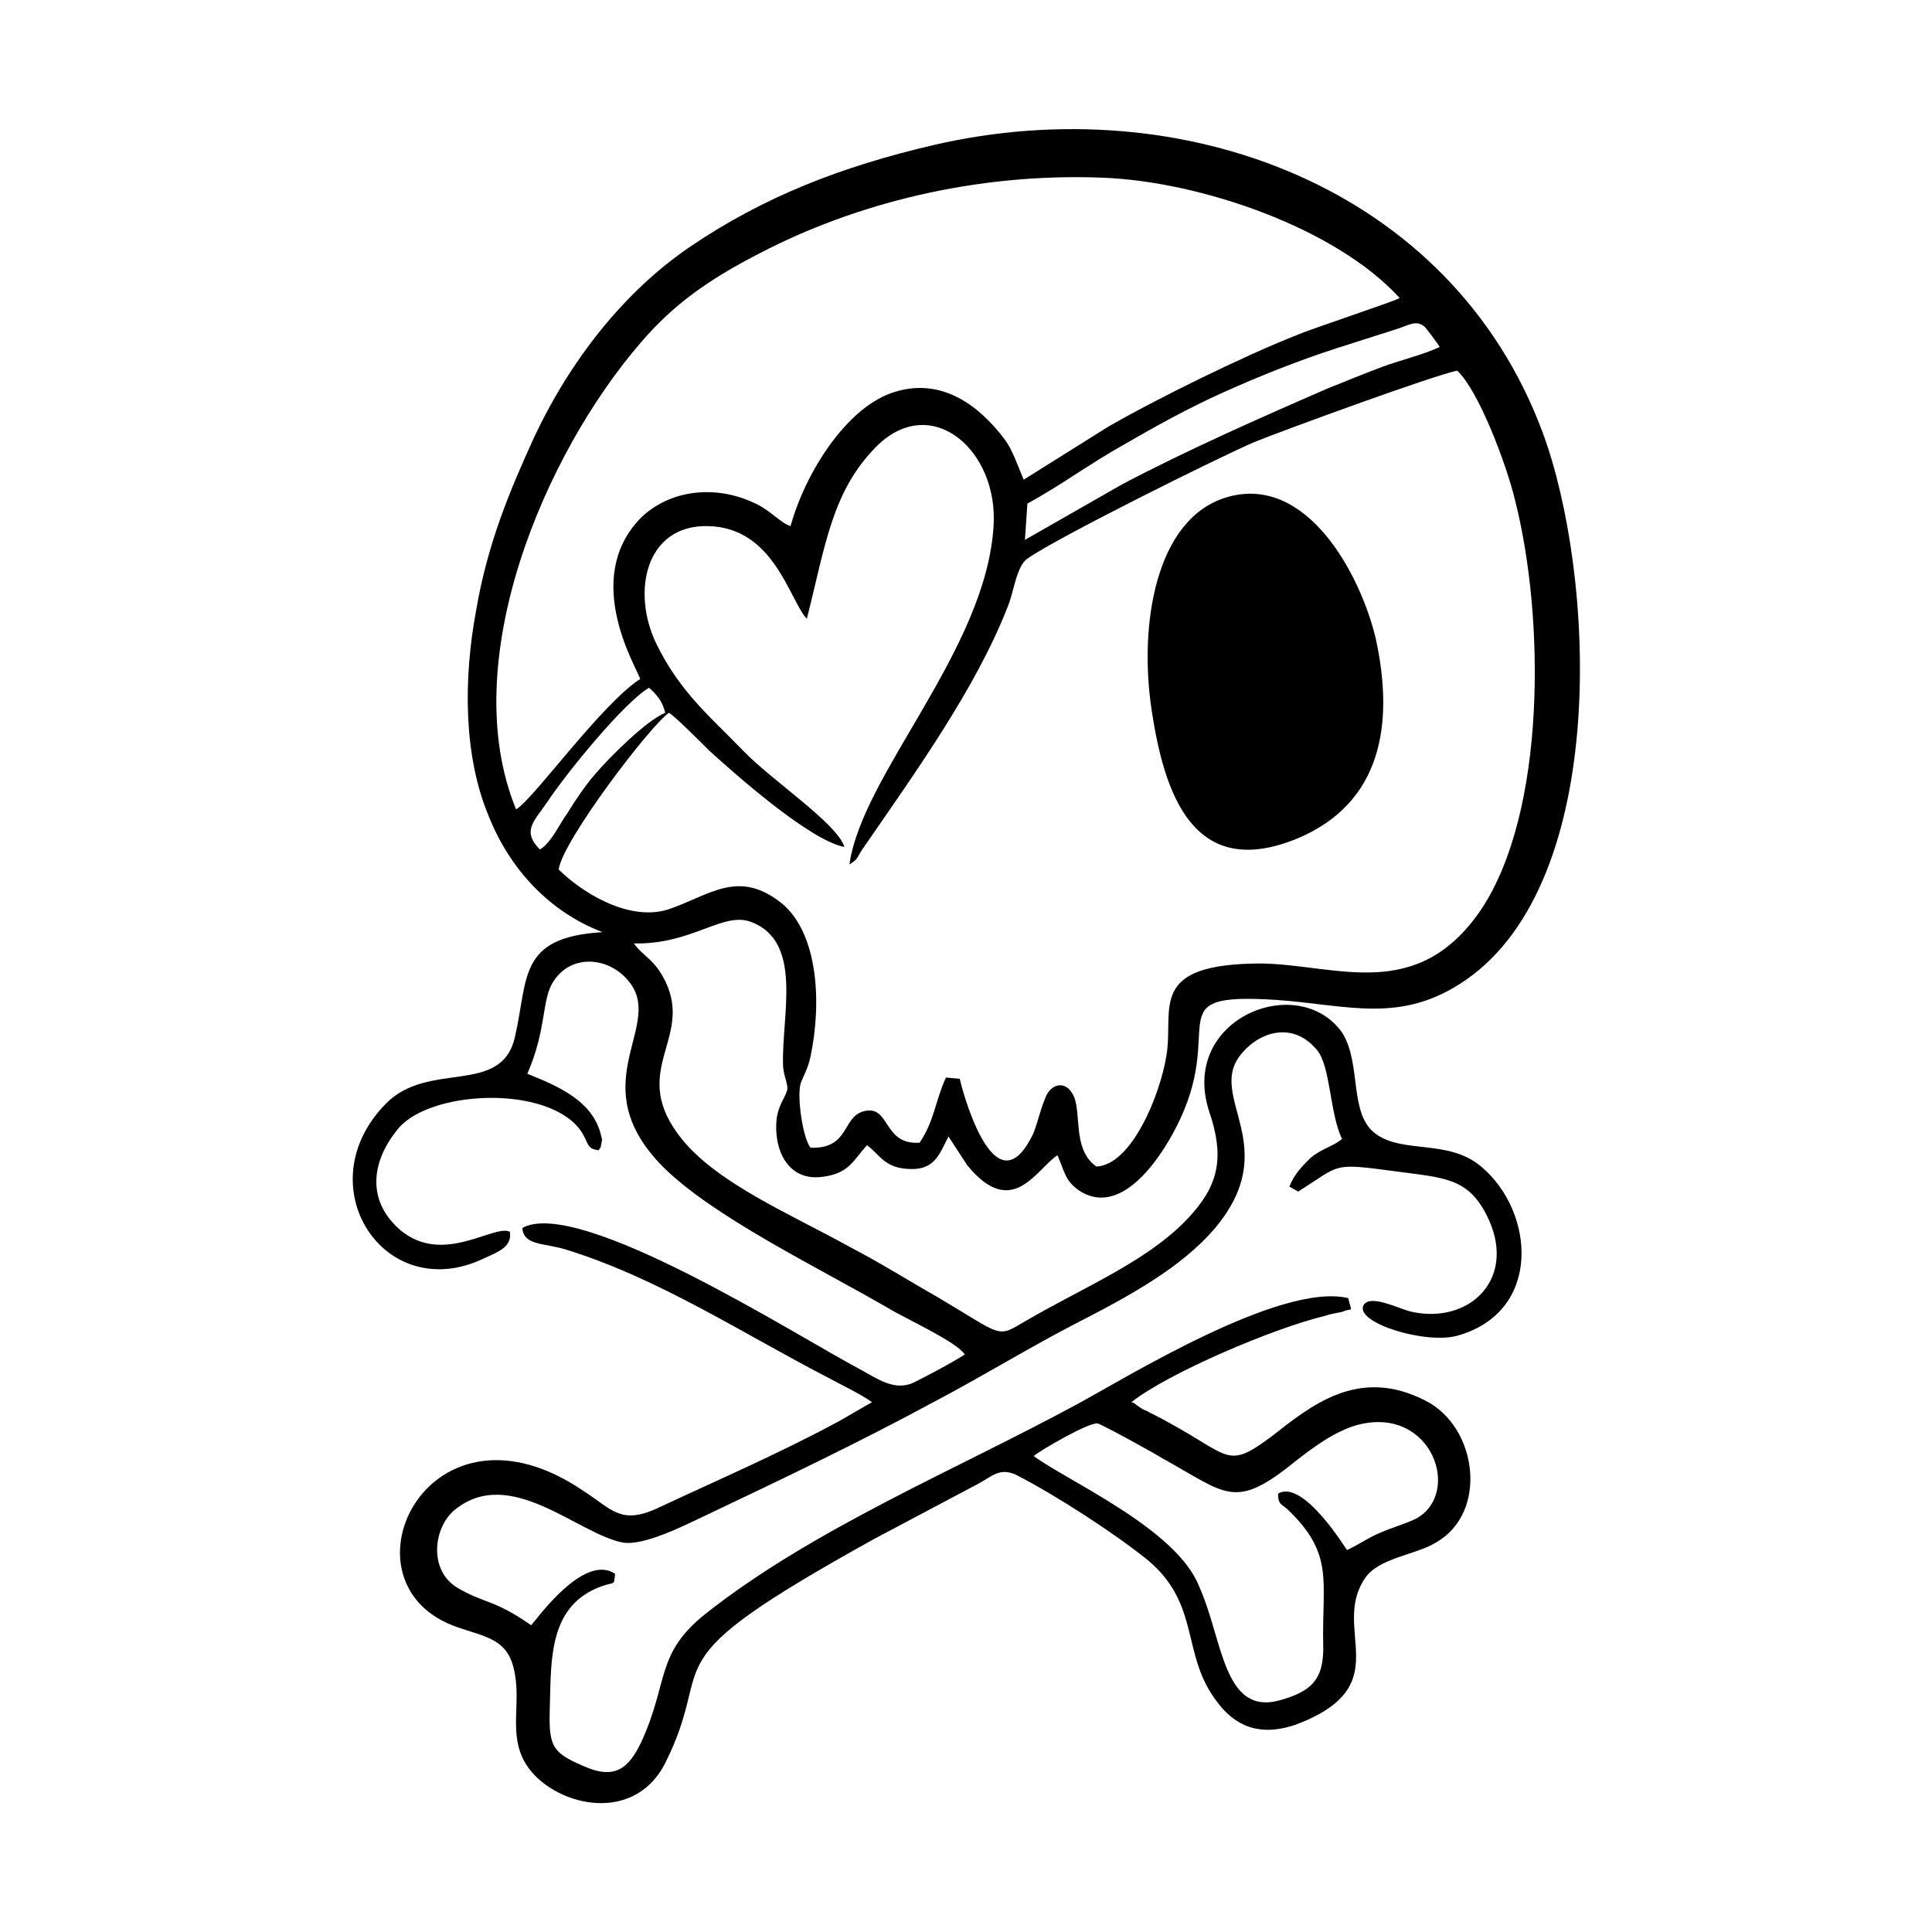
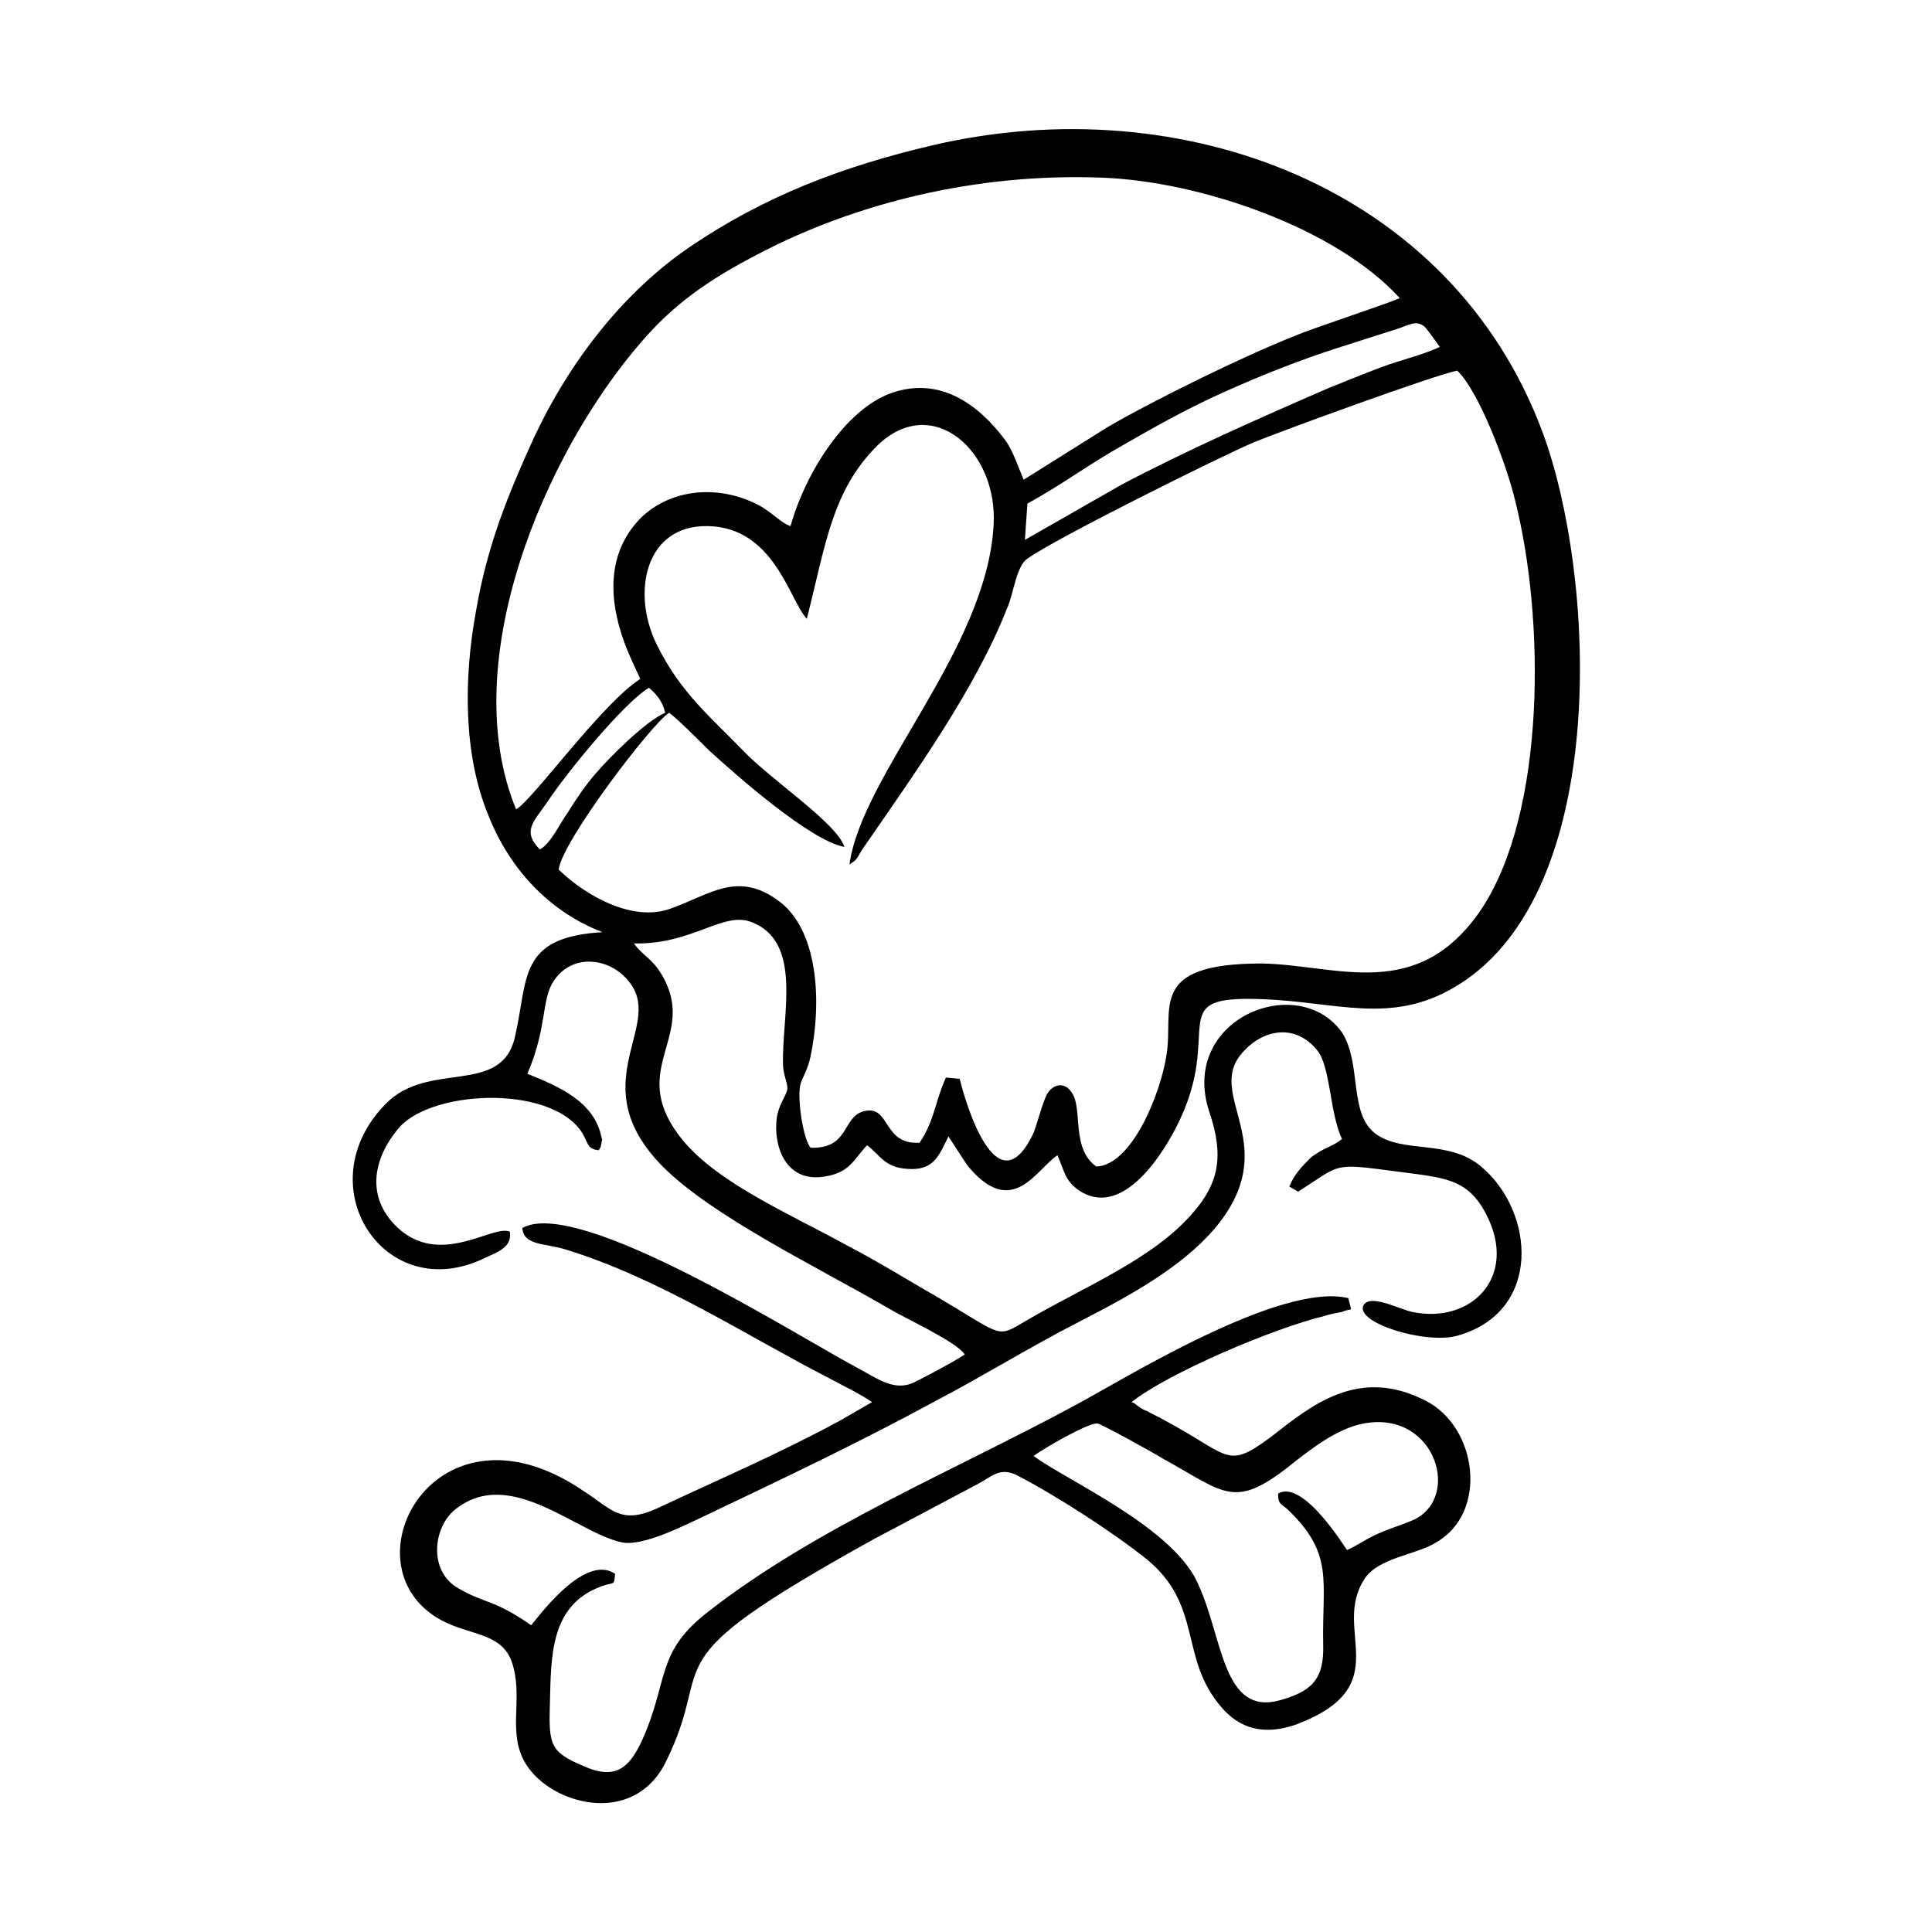
<svg xmlns="http://www.w3.org/2000/svg" width="1500" height="1500" viewBox="0 0 1500 1500">
  <svg x="273.204" y="100.0" width="953.593" height="1300" viewBox="0 0 98 133.6">
    &gt;  <path class="st0" d="M20,64.1c-6.8,0.4-5.9,3.7-7,8.4c-1.1,4.7-6.9,1.8-10.3,5.3c-6.4,6.5-0.1,16.2,7.9,12.3c1.1-0.5,2.2-0.9,2-2.1  c-1.3-0.6-5.3,2.7-8.7-0.1c-2.7-2.3-2.4-5.4-0.3-8C6,76.7,15.7,76.2,18.3,80c0.6,0.9,0.4,1.4,1.4,1.5c0.2-0.4,0.1,0,0.2-0.5  c0.1-0.7,0.1-0.1,0-0.6c-0.6-2.8-3.4-4-5.9-5c1.6-3.7,1.1-5.9,2.1-7.4c1.5-2.3,4.7-1.9,6.2,0.3c2.4,3.5-3.9,8,2.5,14.5  c4,4,12.3,8,18,11.3c1.3,0.8,5.5,2.7,6.1,3.7c-1.1,0.7-2.8,1.6-4,2.2c-1.6,0.8-3-0.3-4.5-1.1c-4.9-2.6-22.3-13.7-26.8-11.2  c0.1,1.4,1.7,1.2,3.4,1.7c7.5,2.3,14.3,6.8,21.1,10.3c1.1,0.6,2.4,1.2,3.4,1.9l-2.6,1.5c-4.8,2.6-9.7,4.7-14.6,7  c-2.9,1.3-3.6,0-5.8-1.4C6.2,100.3-1.3,115.7,8,119.4c2.3,0.9,4.3,0.9,4.9,3.4c0.7,2.7-0.5,5.3,1,7.7c2,3.2,8.5,5,11.1-0.1  c4.3-8.6-1.9-7.6,16.7-17.9l8.3-4.4c1.1-0.6,1.7-1.3,3-0.7c3.3,1.7,7.9,4.7,10.5,6.8c4.3,3.6,2.6,7.6,5.6,11.4  c1.3,1.7,3.2,2.8,6.3,1.7c8.1-3.1,2.7-7.5,5.4-11.6c1.1-1.7,4.1-1.9,5.7-2.9c4.2-2.4,3.3-9.2-0.8-11.3c-5.4-2.8-9.2,0.4-12.4,2.9  c-3.8,2.8-3.1,1.3-9.7-2c-0.3-0.2-0.3-0.1-0.6-0.3l-0.3-0.2c-0.5-0.4-0.3-0.2-0.5-0.3c2.9-2.3,11.3-5.9,15.5-6.9  c0.2-0.1,1.3-0.3,1.3-0.3c0.9-0.4,0.8,0.2,0.5-1.1c-5.4-1.3-17.8,6.4-21.7,8.5c-9.6,5.2-21,9.9-29.6,16.7c-4,3.2-2.9,5.4-5.1,10.2  c-1,2.1-2.1,3.1-4.7,1.9c-2.6-1.1-2.7-1.7-2.6-5c0.1-3.7,0-7.8,4.1-9.3c1.1-0.4,1,0,1.1-1c-2.5-1.7-6.3,3.7-6.7,4.1  c-3-2.1-3.7-1.7-5.9-3c-2.3-1.4-1.9-4.8-0.2-6.2c4.4-3.6,9.8,1.9,13.4,2.6c1.7,0.3,5-1.4,6.5-2.1c6.1-2.9,12.4-5.9,18.3-9.1  c4-2.1,7.7-4.4,11.6-6.4c4.3-2.2,8.2-4.4,10.8-7.4c5.6-6.6-0.6-10.5,2.1-13.9c1.5-1.9,4.2-2.7,6.1-0.4c1.1,1.3,1,5,2,7.1  c-0.7,0.6-1.5,0.7-2.5,1.5c-0.7,0.7-1.3,1.3-1.7,2.3l0.7,0.4c3.5-2.2,2.6-2.3,7.9-1.6c3.7,0.5,5.6,0.5,7.1,3.4  c2.6,5-1.2,8.8-5.9,7.8c-1-0.2-3.4-1.5-3.9-0.5c-0.6,1.4,5,3.1,7.5,2.4c6.8-1.9,6.2-9.9,1.9-13.5c-2.6-2.2-6.2-1-8.4-2.6  c-2.2-1.6-1.1-5.6-2.7-8.1C75.5,67.2,66,71,68.4,78.4c1.2,3.5,0.8,5.7-1.3,8.1c-3.2,3.7-8.5,5.8-13.3,8.6c-2.4,1.4-1.7,1.3-7.1-1.9  c-2.3-1.3-4.5-2.7-7-4c-4.7-2.6-10.4-5-13.3-8.5c-4.5-5.5,0.9-8-1.4-12.7c-0.9-1.8-1.7-1.9-2.5-3c4.7,0.1,7.1-2.6,9.4-1.7  c4.1,1.6,2.4,7.4,2.5,11.3c0,1,0.5,1.7,0.3,2.2c-0.2,0.6-0.6,1-0.8,2.1c-0.3,2.4,0.8,5.2,3.8,4.7c2-0.3,2.3-1.3,3.4-2.5  c1.1,0.8,1.4,1.9,3.6,1.9c1.8,0,2.2-1.2,2.9-2.6l1.5,2.3c3.6,4.4,5.5,0.3,7.2-0.8c0.6,1.4,0.6,2,1.7,2.8c3.3,2.2,6.4-2.4,7.7-4.9  c4.3-8.2-1.7-10.9,8-10.3c5.8,0.4,10,2,15.2-1.6c11.5-8,10.3-32.4,6.1-43.7C87.7,4.6,66.2-3.3,46.4,1.3C39.1,3,32.9,5.4,27,9.4  c-5.3,3.6-9.6,9.1-12.5,15.3c-2,4.4-3.7,8.5-4.6,13.8c-1,5.4-1,11.5,1,16.3C12.6,59.1,15.8,62.5,20,64.1 M13.1,54.3  c-4.8-11.7,2.2-28.3,10-37.3c2.5-2.9,5.2-4.9,9.5-7.1c7.5-3.9,17.1-6.4,27.3-6c7.8,0.3,18.6,4,23.7,9.6c-0.2,0.2-7.2,2.5-8.3,3  c-4.1,1.6-11.4,5.2-15,7.3l-6.7,4.2c-0.5-1.2-0.9-2.4-1.5-3.2c-2.1-2.8-5.2-5.1-9.1-3.7c-3.6,1.3-6.8,6.3-8,10.6  c-0.7-0.2-1.6-1.2-2.6-1.7c-3.3-1.7-7.1-1.2-9.4,1.1C18.3,36,22.8,43.1,23,43.9C19.9,45.9,14.4,53.6,13.1,54.3z M53.9,29.9  c2.6-1.4,5-3.2,7.7-4.7c2.6-1.5,5.1-2.9,8-4.2c2.9-1.3,5.9-2.5,9-3.5c1.6-0.5,3.1-1,4.7-1.5c1-0.3,1.6-0.8,2.3-0.2  c0.2,0.2,1,1.3,1.2,1.6c-1.2,0.6-3.3,1.1-4.6,1.6c-1.6,0.6-2.8,1.1-4.3,1.7c-5.3,2.3-11.4,5-16.5,7.7l-7.7,4.4L53.9,29.9z   M39.7,58.7c0.8-0.5,0.5-0.5,1.3-1.6c4-5.8,8.8-12.5,11.3-18.9c0.5-1.1,0.7-3.3,1.6-3.9c2.2-1.6,15.5-8.2,18.1-9.3  c2.2-0.9,14.5-5.4,16.2-5.7c1.7,1.6,3.9,7.4,4.6,10.3c2.4,9.4,2.5,24.9-2.7,32.7c-5.1,7.5-11.5,4.4-17.5,4.3c-9.2,0-7,3.6-7.6,7.3  c-0.5,3.2-2.8,8.8-5.6,8.9c-2-1.4-1.1-4.5-1.9-5.8c-0.6-1.1-1.8-0.8-2.2,0.4c-0.4,1-0.5,1.6-0.9,2.7c-3.2,6.8-5.9-4.2-5.9-4.3  l-1.1-0.1c-0.9,2-0.9,3.4-2.1,5.2c-3,0.2-2.3-3.1-4.5-2.5c-1.7,0.5-1.1,3-4.2,2.9c-0.6-0.7-1.1-4-0.8-5.1c0.2-0.6,0.6-1.2,0.8-2.2  c0.9-4.3,0.6-9.8-2.3-12.2c-3.5-2.8-5.8-0.6-9.1,0.5c-3.3,1-7.1-1.6-8.7-3.2c0.3-2.3,7.4-11.6,8.8-12.5c0.4,0.2,2.6,2.4,3.2,3  c2.3,2.1,8.1,7.2,10.8,7.7c-0.6-1.9-5.8-5.3-8.1-7.7c-2.5-2.6-5-4.6-6.9-8.5c-2-4.1-0.9-9.5,4.1-9.4c5.3,0.1,6.5,5.9,7.9,7.4  c1.5-5.9,2-10.2,5.6-13.8c4.4-4.3,9.7,0.4,9.3,6.4C50.6,41.6,40.7,51.5,39.7,58.7z M15,57.5c-1.5-1.5-0.4-2.3,0.6-3.8  c1.6-2.4,6.1-7.9,8.1-9.1c0.6,0.5,1.1,1.1,1.3,2c-1.5,0.6-4.5,3.6-5.6,4.9c-0.7,0.8-1.6,2.1-2.2,3.1C16.6,55.4,15.9,57,15,57.5z   M54.4,105.9c0.6-0.5,4.4-2.7,5.1-2.6c0.4,0.1,4.4,2.3,5.2,2.8c5.1,2.8,5.7,4.2,10.6,0.2c1.3-1,3.1-2.4,5-2.9  c5.9-1.5,8.3,5.5,4.6,7.5c-0.8,0.4-1.9,0.7-2.8,1.1c-1,0.4-1.8,1-2.7,1.4c-0.1-0.1-3.5-5.7-5.5-4.5c0,0.8,0.2,0.8,0.7,1.2  c3.8,3.6,2.8,5.7,2.9,10.8c0.1,2.9-1,3.8-3.5,4.5c-4.5,1.2-4.5-4.9-6.4-9.1C65.8,111.7,57.1,107.9,54.4,105.9z" />
-     <path class="st0" d="M69.8,29.4c-5.7,1.7-7,10.2-6,16.9c1,6.7,3.3,13.8,11.7,10.3c6.6-2.8,7.7-9,6.2-15.9  C80.5,35.6,76.2,27.5,69.8,29.4" />
  </svg>
</svg>